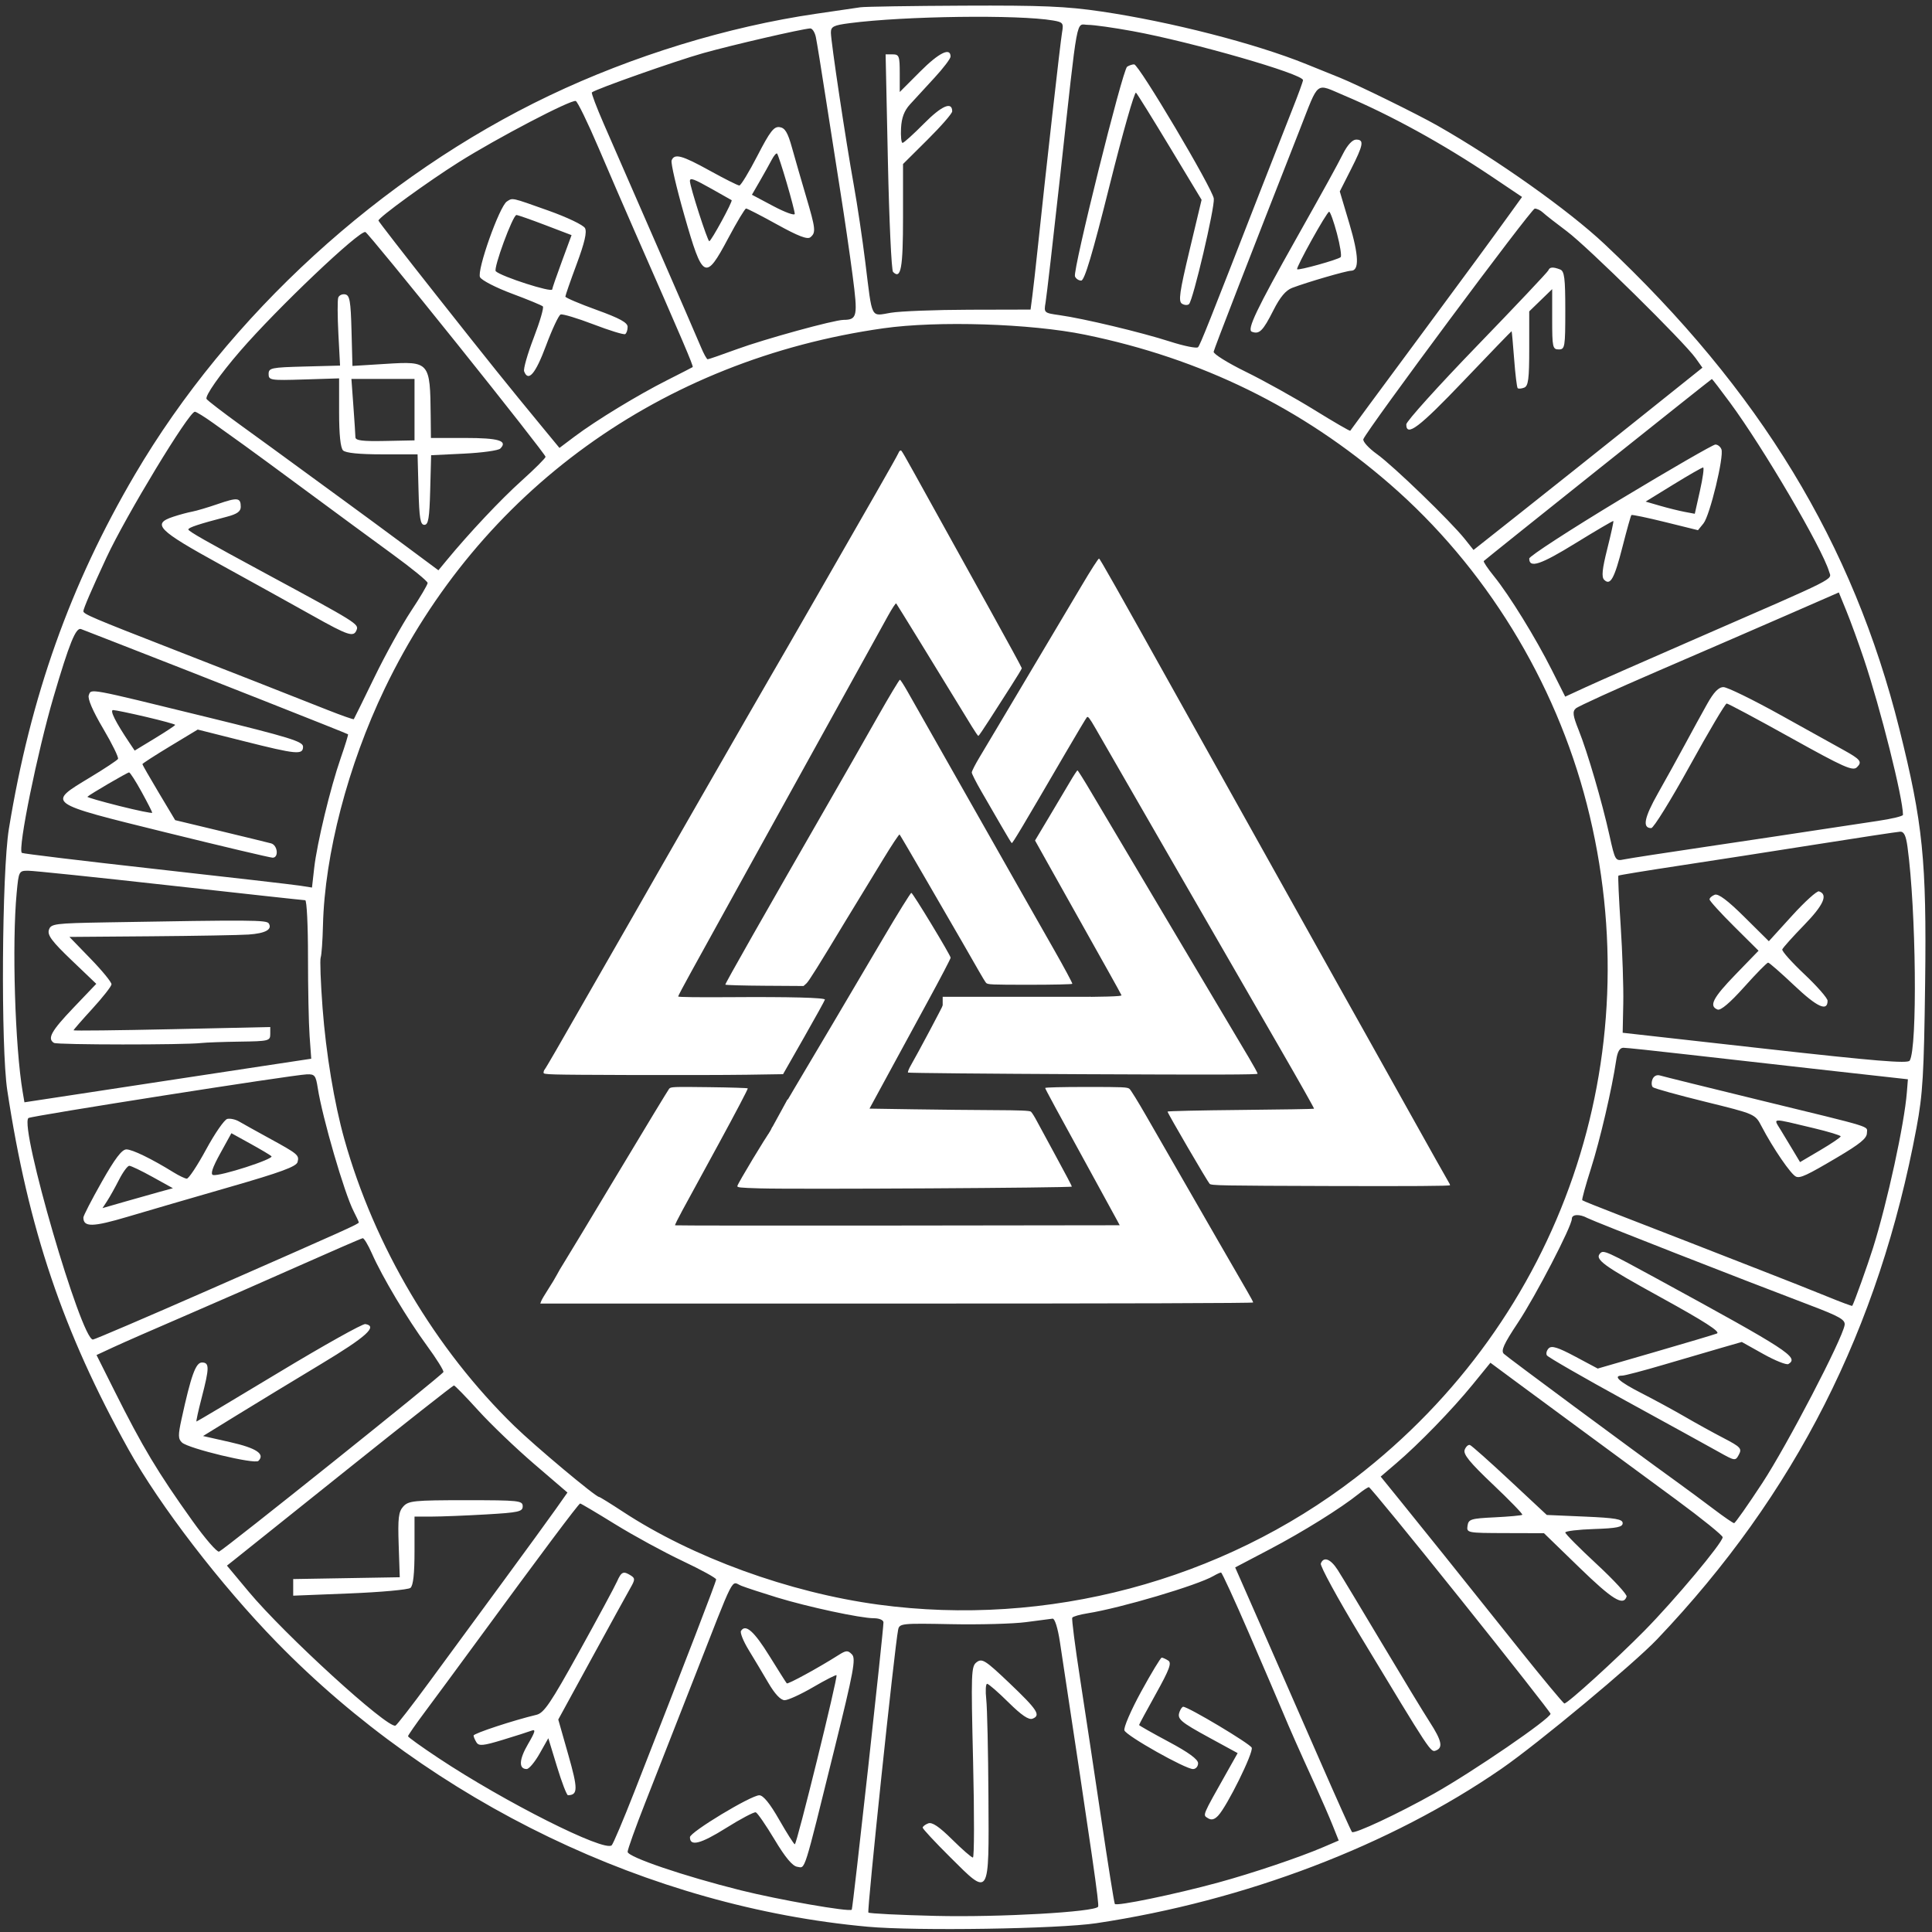
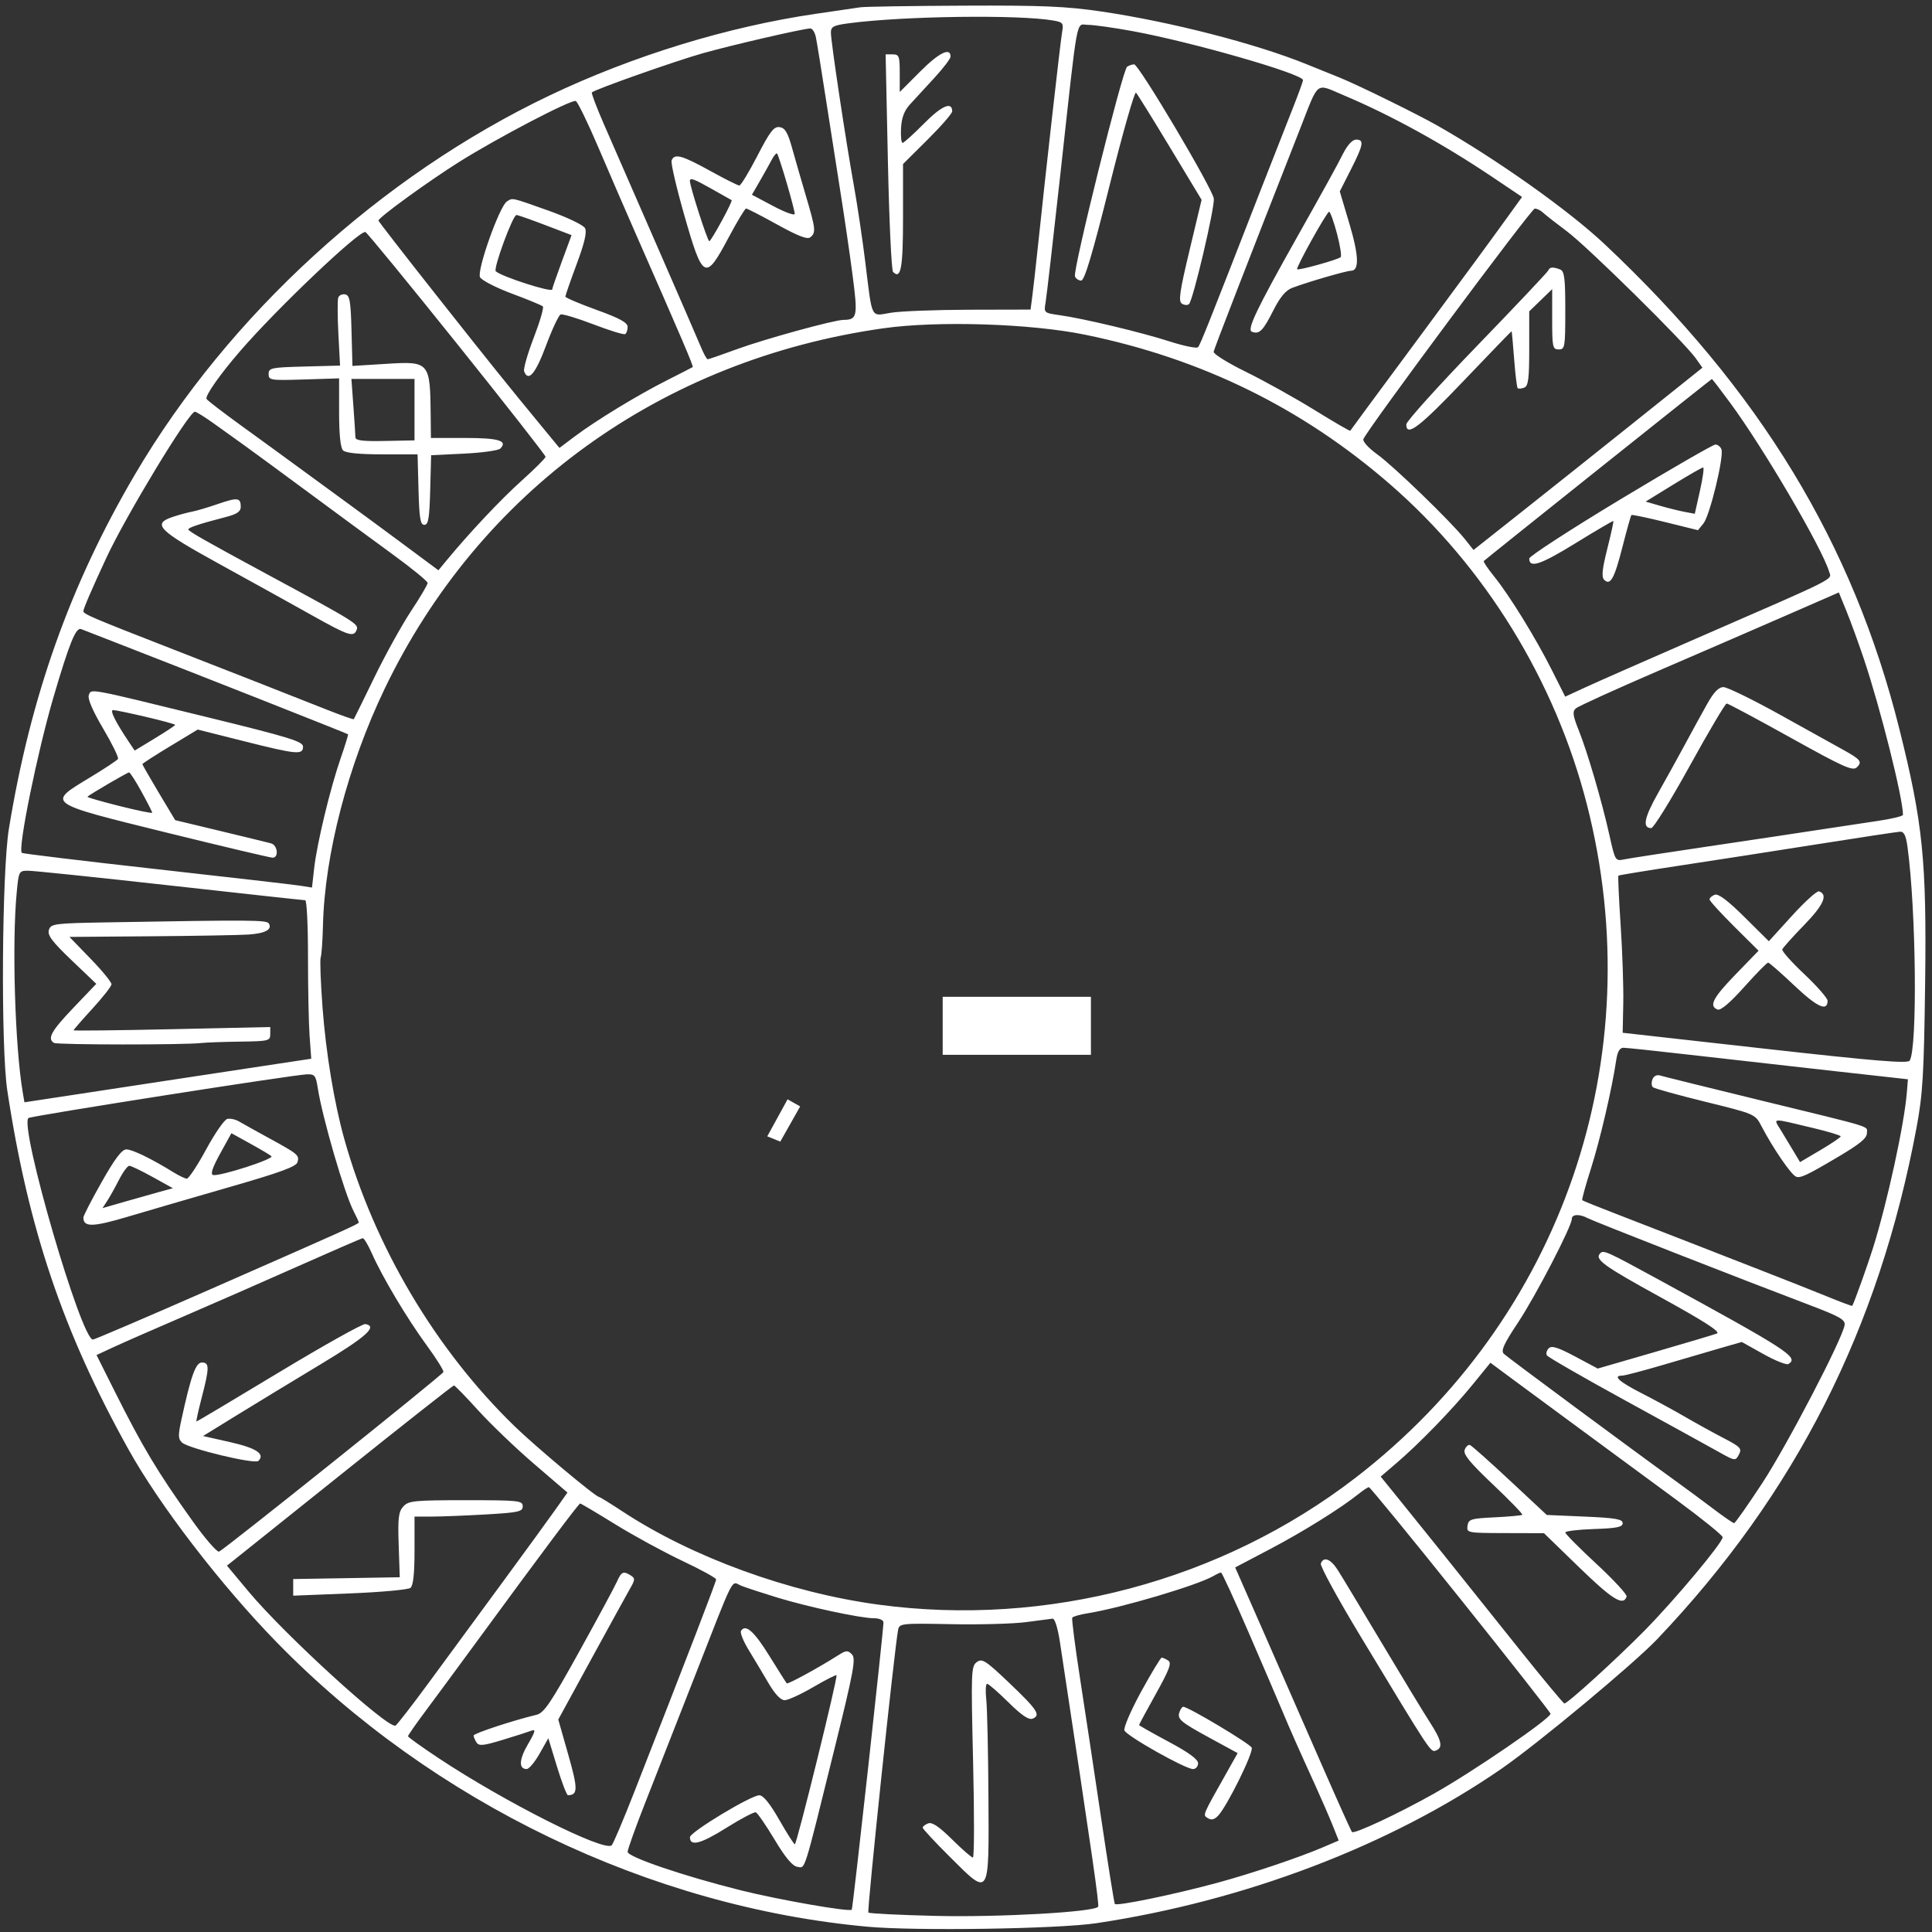
<svg xmlns="http://www.w3.org/2000/svg" width="173" height="173" viewBox="0 0 173 173" fill="none">
  <rect x="0" y="0" width="173" height="173" fill="#333333" stroke="none" />
-   <path d="M70.522 98.438L71.65 99.075L69.871 102.226L68.706 101.752L70.522 98.438Z" fill="white" />
+   <path d="M70.522 98.438L71.65 99.075L69.871 102.226L68.706 101.752L70.522 98.438" fill="white" />
  <path fill-rule="evenodd" clip-rule="evenodd" d="M77.044 0.652C76.64 0.712 74.857 0.973 73.081 1.232C65.15 2.391 56.669 4.992 49.197 8.556C34.089 15.764 20.467 28.22 12.08 42.494C6.291 52.345 2.73 62.358 0.795 74.222C0.164 78.094 0.068 93.788 0.652 97.638C2.535 110.041 5.641 119.244 11.504 129.785C14.293 134.8 19.763 141.918 24.779 147.06C38.781 161.413 58.2 170.756 77.713 172.529C82.04 172.922 94.766 172.725 98.181 172.211C111.491 170.212 124.508 165.247 134.456 158.376C137.722 156.12 146.282 148.997 148.396 146.776C160.756 133.787 168.257 118.987 171.617 100.96C172.175 97.967 172.28 96.193 172.385 88.022C172.525 77.06 172.185 73.704 170.08 65.284C165.925 48.659 157.583 34.938 143.678 21.857C140.456 18.826 134.06 14.291 128.714 11.247C126.919 10.225 121.579 7.602 119.98 6.957C119.132 6.616 117.78 6.069 116.976 5.743C112.421 3.896 104.816 1.943 98.622 1.03C95.477 0.566 93.306 0.474 86.292 0.506C81.609 0.527 77.448 0.593 77.044 0.652ZM94.299 1.834C95.191 1.988 95.248 2.066 95.099 2.92C94.95 3.771 93.627 15.501 92.91 22.336C92.74 23.951 92.529 25.823 92.441 26.496L92.281 27.721L86.791 27.734C83.771 27.742 80.61 27.864 79.765 28.006C77.936 28.314 78.126 28.689 77.487 23.51C77.228 21.411 76.765 18.306 76.459 16.611C75.739 12.628 74.402 3.727 74.402 2.919C74.402 2.379 74.632 2.263 76.09 2.073C81.002 1.434 91.201 1.3 94.299 1.834ZM101.443 2.792C106.763 3.769 116.677 6.622 116.677 7.175C116.677 7.297 116.233 8.512 115.69 9.875C115.148 11.239 113.881 14.468 112.874 17.051C108.247 28.936 107.478 30.865 107.281 31.087C107.166 31.218 106.029 30.99 104.755 30.58C102.18 29.752 97.03 28.522 94.869 28.219C93.483 28.024 93.467 28.01 93.626 27.087C93.715 26.573 94.311 21.396 94.951 15.584C96.572 0.859 96.319 2.226 97.431 2.226C97.943 2.226 99.748 2.481 101.443 2.792ZM73.056 3.327C73.149 3.771 73.55 6.248 73.948 8.831C74.346 11.415 74.945 15.246 75.28 17.345C75.614 19.444 76.093 22.732 76.344 24.651C76.826 28.332 76.765 28.632 75.534 28.643C74.674 28.651 68.448 30.364 65.953 31.279C64.616 31.77 63.453 32.171 63.369 32.171C63.285 32.171 63.011 31.675 62.761 31.07C62.51 30.464 60.719 26.336 58.78 21.895C56.841 17.455 54.721 12.598 54.068 11.101C53.416 9.605 52.935 8.333 53 8.275C53.319 7.985 60.506 5.45 62.972 4.757C65.549 4.033 71.73 2.604 72.544 2.545C72.733 2.531 72.963 2.883 73.056 3.327ZM82.402 6.4L80.567 8.238V6.553C80.567 5.023 80.508 4.868 79.934 4.868H79.302L79.507 14.481C79.62 19.768 79.827 24.209 79.967 24.349C80.673 25.055 80.861 24.025 80.861 19.449V14.688L83.062 12.501C84.273 11.298 85.264 10.159 85.264 9.971C85.264 9.055 84.325 9.46 82.744 11.058C81.799 12.013 80.933 12.795 80.819 12.795C80.706 12.795 80.644 12.2 80.683 11.472C80.732 10.538 80.969 9.913 81.488 9.344C81.892 8.901 82.874 7.832 83.67 6.97C84.466 6.108 85.117 5.251 85.117 5.066C85.117 4.209 84.081 4.718 82.402 6.4ZM100.928 5.973C100.523 6.234 96.05 24.208 96.257 24.746C96.336 24.954 96.588 25.125 96.816 25.125C97.114 25.125 97.827 22.732 99.361 16.593C100.533 11.9 101.596 8.168 101.723 8.299C101.85 8.43 103.224 10.643 104.775 13.215L107.596 17.892L106.515 22.419C105.618 26.175 105.503 26.988 105.842 27.197C106.066 27.335 106.35 27.349 106.472 27.227C106.84 26.859 108.784 18.583 108.69 17.784C108.587 16.903 101.982 5.772 101.558 5.764C101.396 5.76 101.113 5.855 100.928 5.973ZM120.347 8.542C124.537 10.309 129.202 12.874 133.603 15.83L136.291 17.636L135.232 19.105C133.513 21.49 131.386 24.389 127.69 29.382C122.975 35.751 120.972 38.465 120.907 38.572C120.878 38.62 119.427 37.779 117.683 36.701C115.939 35.623 113.182 34.089 111.558 33.293C109.933 32.497 108.636 31.687 108.675 31.494C108.738 31.181 111.906 23.013 116.399 11.577C118.143 7.136 117.743 7.444 120.347 8.542ZM53.599 13.243C54.562 15.499 55.99 18.798 56.77 20.574C61.112 30.453 62.118 32.806 62.026 32.87C61.971 32.909 60.934 33.441 59.723 34.052C57.115 35.368 53.365 37.651 51.46 39.083L50.096 40.109L48.578 38.268C45.324 34.318 44.008 32.681 39.037 26.389C36.205 22.806 33.888 19.819 33.888 19.751C33.888 19.481 38.316 16.262 41.081 14.522C44.501 12.368 51.129 8.902 51.555 9.044C51.716 9.098 52.636 10.988 53.599 13.243ZM67.82 13.953C67.065 15.415 66.338 16.611 66.204 16.611C66.069 16.611 64.885 16.017 63.571 15.29C61.051 13.896 60.388 13.718 60.139 14.367C60.055 14.586 60.568 16.799 61.279 19.284C62.931 25.061 63.161 25.181 65.209 21.332C65.987 19.872 66.705 18.674 66.806 18.671C66.907 18.668 68.162 19.315 69.595 20.107C71.477 21.148 72.302 21.464 72.567 21.245C73.075 20.826 73.04 20.501 72.173 17.57C71.754 16.154 71.191 14.204 70.921 13.235C70.539 11.86 70.296 11.454 69.812 11.384C69.299 11.311 68.957 11.752 67.82 13.953ZM120.27 13.749C119.633 15 118.719 16.659 116.104 21.308C112.503 27.711 111.636 29.527 112.095 29.704C112.766 29.961 113.088 29.642 114.024 27.788C114.619 26.609 115.132 25.995 115.705 25.778C117.065 25.262 120.564 24.244 120.977 24.244C121.728 24.244 121.681 22.887 120.831 20.032L119.97 17.142L120.96 15.188C122.093 12.953 122.173 12.501 121.433 12.501C121.106 12.501 120.662 12.977 120.27 13.749ZM70.436 16.346C70.834 17.703 71.163 18.963 71.166 19.146C71.17 19.329 70.308 19.02 69.252 18.459L67.331 17.439L68.037 16.218C68.425 15.546 68.904 14.688 69.101 14.311C69.298 13.934 69.516 13.682 69.585 13.752C69.655 13.822 70.038 14.989 70.436 16.346ZM63.797 16.953C64.705 17.463 65.477 17.9 65.513 17.924C65.64 18.005 63.684 21.597 63.512 21.599C63.356 21.602 61.778 16.7 61.778 16.216C61.778 15.881 62.106 16.001 63.797 16.953ZM45.39 18.041C44.725 18.462 42.675 24.245 42.985 24.824C43.135 25.103 44.418 25.763 45.838 26.292C47.258 26.821 48.506 27.336 48.61 27.437C48.715 27.538 48.347 28.801 47.792 30.244C47.238 31.686 46.851 33.041 46.933 33.253C47.308 34.231 47.949 33.48 48.889 30.96C49.439 29.486 50.029 28.226 50.201 28.16C50.372 28.094 51.693 28.491 53.136 29.043C54.579 29.596 55.859 29.989 55.98 29.917C56.101 29.846 56.2 29.555 56.2 29.271C56.2 28.886 55.495 28.5 53.414 27.747C51.882 27.193 50.627 26.658 50.625 26.559C50.624 26.46 51.078 25.152 51.636 23.652C52.349 21.734 52.571 20.777 52.383 20.426C52.235 20.149 50.768 19.448 49.094 18.854C45.733 17.66 45.924 17.702 45.39 18.041ZM138.161 19.033C138.374 19.235 139.341 19.992 140.31 20.715C142.155 22.094 150.786 30.597 151.835 32.071L152.443 32.925L146.399 37.759C143.074 40.417 138.462 44.09 136.15 45.919L131.946 49.246L131.166 48.268C129.894 46.673 124.776 41.725 123.305 40.669C122.555 40.131 122.006 39.524 122.083 39.322C122.41 38.47 137.11 18.694 137.427 18.68C137.617 18.672 137.947 18.831 138.161 19.033ZM119.714 20.901C119.998 21.969 120.149 22.925 120.049 23.025C119.827 23.247 116.278 24.236 116.152 24.111C116.019 23.977 118.809 18.96 119.017 18.96C119.115 18.96 119.429 19.833 119.714 20.901ZM48.821 20.154L51.18 21.055L50.314 23.404C49.837 24.695 49.448 25.824 49.448 25.913C49.448 26.231 44.892 24.767 44.394 24.289C44.152 24.058 45.919 19.253 46.245 19.253C46.364 19.253 47.523 19.659 48.821 20.154ZM40.92 30.775C45.287 36.223 48.857 40.781 48.852 40.903C48.848 41.025 47.888 41.983 46.72 43.033C44.834 44.727 42.036 47.7 39.968 50.206L39.258 51.066L36.206 48.799C34.528 47.553 32.163 45.812 30.953 44.932C29.741 44.052 27.806 42.637 26.651 41.788C25.496 40.939 23.224 39.285 21.603 38.114C19.982 36.942 18.584 35.868 18.497 35.728C18.335 35.466 19.682 33.543 21.503 31.437C24.806 27.615 32.196 20.593 32.721 20.777C32.863 20.827 36.553 25.326 40.92 30.775ZM138.646 24.209C138.592 24.352 135.708 27.406 132.236 30.997C128.765 34.587 125.925 37.739 125.925 38C125.925 39.155 127.081 38.279 131.062 34.103C133.403 31.648 135.336 29.647 135.357 29.657C135.378 29.667 135.479 30.79 135.583 32.152C135.686 33.514 135.828 34.686 135.899 34.757C135.97 34.828 136.231 34.807 136.481 34.712C136.852 34.569 136.934 33.938 136.934 31.21V27.882L137.961 26.886L138.989 25.89V28.59C138.989 31.094 139.031 31.29 139.576 31.29C140.13 31.29 140.163 31.094 140.163 27.798C140.163 24.886 140.086 24.277 139.699 24.129C139.058 23.883 138.761 23.905 138.646 24.209ZM30.288 26.65C30.213 26.861 30.219 28.317 30.3 29.885L30.45 32.737L27.251 32.821C24.277 32.899 24.053 32.946 24.053 33.492C24.053 34.049 24.216 34.074 27.209 33.98L30.365 33.881V36.93C30.365 38.91 30.489 40.103 30.718 40.332C30.948 40.562 32.164 40.684 34.231 40.684H37.391L37.475 43.84C37.543 46.413 37.639 46.996 37.998 46.996C38.357 46.996 38.454 46.417 38.522 43.879L38.605 40.762L41.546 40.62C43.163 40.542 44.627 40.338 44.798 40.167C45.496 39.469 44.657 39.217 41.651 39.217H38.586L38.566 37.235C38.517 32.396 38.468 32.338 34.567 32.581L31.56 32.768L31.476 29.611C31.406 26.952 31.316 26.438 30.909 26.36C30.642 26.309 30.363 26.44 30.288 26.65ZM97.154 29.969C107.581 32.105 116.585 36.519 124.457 43.352C132.979 50.751 139.256 60.952 142.093 72.016C147.912 94.708 139.884 118.08 121.374 132.33C109.364 141.576 93.753 145.726 78.659 143.686C70.665 142.606 62.005 139.454 55.764 135.355C54.664 134.633 53.709 134.042 53.64 134.042C53.337 134.042 47.932 129.516 46.054 127.69C38.987 120.818 33.527 111.605 30.835 102.011C29.931 98.785 29.19 94.323 28.883 90.246C28.712 87.97 28.637 85.939 28.716 85.733C28.795 85.527 28.887 84.231 28.92 82.854C29.073 76.511 31.158 68.516 34.443 61.675C42.947 43.971 59.215 32.211 79.099 29.397C83.963 28.709 92.289 28.972 97.154 29.969ZM37.118 36.683V39.433L34.475 39.486C32.478 39.527 31.831 39.447 31.826 39.158C31.823 38.948 31.74 37.686 31.643 36.354L31.467 33.932H34.292H37.118V36.683ZM154.919 36.06C157.909 40.118 163.15 49.056 163.786 51.183C164.015 51.948 164.815 51.545 151.906 57.168C147.466 59.102 143.005 61.066 141.994 61.533L140.156 62.381L138.96 60.004C137.506 57.111 135.163 53.312 133.781 51.604C133.218 50.909 132.806 50.294 132.864 50.237C133.102 50.006 153.232 33.941 153.289 33.937C153.323 33.934 154.057 34.89 154.919 36.06ZM19.104 37.891C19.889 38.454 21.125 39.34 21.852 39.86C22.578 40.38 25.154 42.271 27.576 44.063C29.998 45.855 33.4 48.356 35.136 49.621C36.872 50.886 38.292 52.046 38.292 52.2C38.292 52.353 37.621 53.491 36.8 54.728C35.981 55.966 34.507 58.629 33.526 60.648C32.545 62.666 31.715 64.354 31.682 64.398C31.649 64.443 30.58 64.067 29.306 63.563C24.804 61.783 20.473 60.083 15.54 58.161C8.277 55.331 7.466 54.986 7.466 54.73C7.466 54.502 8.208 52.779 9.532 49.932C11.284 46.165 16.918 36.868 17.448 36.868C17.574 36.868 18.319 37.328 19.104 37.891ZM145.082 44.724C140.602 47.427 136.935 49.808 136.935 50.014C136.932 50.908 137.943 50.574 141.072 48.645C142.905 47.515 144.434 46.619 144.469 46.654C144.504 46.689 144.258 47.812 143.922 49.15C143.465 50.969 143.395 51.667 143.645 51.917C144.199 52.471 144.559 51.818 145.297 48.918C145.676 47.43 146.029 46.172 146.083 46.12C146.137 46.068 147.501 46.352 149.113 46.751L152.045 47.476L152.54 46.865C153.11 46.161 154.389 40.871 154.144 40.232C154.054 39.996 153.81 39.805 153.603 39.807C153.397 39.809 149.562 42.022 145.082 44.724ZM152.224 43.932L151.759 46.006L150.857 45.837C150.362 45.744 149.371 45.499 148.656 45.292L147.356 44.915L149.839 43.387C151.204 42.547 152.405 41.859 152.506 41.859C152.607 41.859 152.48 42.792 152.224 43.932ZM19.503 45.133C18.615 45.439 17.581 45.746 17.206 45.814C16.83 45.882 16.07 46.087 15.517 46.27C13.571 46.912 14.111 47.461 19.723 50.547C22.589 52.123 26.305 54.182 27.98 55.122C31.208 56.933 31.673 57.084 31.934 56.405C32.136 55.877 31.913 55.739 23.906 51.415C18.381 48.431 16.869 47.571 16.865 47.41C16.861 47.239 17.831 46.919 20.31 46.272C21.227 46.032 21.558 45.798 21.558 45.387C21.558 44.556 21.276 44.521 19.503 45.133ZM166.892 58.98C168.383 63.419 170.401 71.461 170.401 72.964C170.401 73.083 169.378 73.329 168.126 73.512C166.875 73.695 164.53 74.049 162.915 74.299C161.301 74.549 156.875 75.213 153.08 75.775C149.286 76.336 145.833 76.868 145.407 76.958C144.653 77.116 144.619 77.06 144.125 74.829C143.455 71.802 142.152 67.348 141.358 65.37C140.839 64.075 140.792 63.717 141.102 63.437C141.312 63.248 144.589 61.755 148.383 60.118C152.178 58.482 157.392 56.222 159.97 55.097L164.658 53.05L165.34 54.721C165.715 55.639 166.413 57.556 166.892 58.98ZM10.402 57.553C17.796 60.429 31.09 65.679 31.164 65.752C31.199 65.787 30.905 66.743 30.511 67.876C29.581 70.55 28.386 75.504 28.134 77.725L27.937 79.475L26.876 79.309C26.292 79.217 20.474 78.547 13.946 77.818C7.418 77.09 2.021 76.438 1.953 76.37C1.583 76 3.347 67.335 4.794 62.409C6.209 57.594 6.796 56.148 7.261 56.331C7.455 56.407 8.868 56.957 10.402 57.553ZM152.847 63.07C152.372 63.917 151.485 65.536 150.877 66.666C150.268 67.796 149.184 69.757 148.468 71.023C147.224 73.225 147.043 74.152 147.86 74.152C148.067 74.151 149.62 71.641 151.312 68.574C153.004 65.506 154.49 62.996 154.614 62.996C154.738 62.996 157.317 64.374 160.345 66.059C165.129 68.721 165.907 69.067 166.279 68.703C166.774 68.218 166.608 68.005 165.069 67.153C164.477 66.825 161.957 65.426 159.469 64.043C156.98 62.66 154.667 61.528 154.328 61.528C153.889 61.528 153.461 61.973 152.847 63.07ZM7.95 62.255C7.832 62.564 8.305 63.664 9.235 65.238C10.045 66.609 10.644 67.833 10.567 67.958C10.49 68.083 9.364 68.828 8.066 69.612C4.174 71.965 4.045 71.872 14.879 74.546C19.925 75.79 24.219 76.806 24.42 76.802C24.983 76.79 24.856 75.678 24.274 75.519C23.991 75.442 21.943 74.943 19.723 74.409L15.686 73.44L14.218 70.985C13.411 69.634 12.751 68.482 12.751 68.425C12.751 68.367 13.865 67.647 15.228 66.824L17.704 65.328L21.818 66.364C26.574 67.562 27.136 67.614 27.136 66.86C27.136 66.396 25.927 66.024 18.549 64.217C7.71 61.562 8.183 61.649 7.95 62.255ZM13.081 64.195C14.514 64.531 15.687 64.852 15.687 64.908C15.687 64.963 14.871 65.504 13.874 66.11L12.06 67.211L11.598 66.523C10.34 64.65 9.806 63.583 10.129 63.583C10.32 63.583 11.649 63.858 13.081 64.195ZM12.677 70.905C13.202 71.861 13.632 72.703 13.632 72.776C13.632 72.85 12.306 72.577 10.686 72.171C9.065 71.764 7.779 71.393 7.827 71.344C8.042 71.13 11.412 69.162 11.559 69.165C11.649 69.167 12.153 69.95 12.677 70.905ZM170.806 75.835C171.58 81.486 171.707 93.834 171.002 94.974C170.83 95.253 167.891 95.01 158.04 93.906L145.301 92.478L145.355 89.847C145.385 88.4 145.279 85.252 145.12 82.852C144.961 80.451 144.871 78.451 144.919 78.408C144.967 78.364 147.385 77.969 150.291 77.528C153.198 77.088 158.746 76.227 162.622 75.614C166.497 75.001 169.881 74.488 170.141 74.473C170.49 74.453 170.666 74.813 170.806 75.835ZM15.23 79.29C21.748 80.016 27.194 80.611 27.331 80.611C27.47 80.611 27.581 82.889 27.579 85.675C27.578 88.46 27.642 91.653 27.723 92.771L27.87 94.803L23.466 95.469C21.044 95.835 17.213 96.417 14.953 96.762C12.692 97.106 8.895 97.685 6.515 98.047L2.188 98.705L2.035 97.805C1.343 93.748 1.062 84.505 1.493 79.95C1.676 78.003 1.695 77.969 2.529 77.969C2.997 77.969 8.712 78.563 15.23 79.29ZM160.471 81.993L158.391 84.281L156.201 82.111C154.703 80.626 153.865 79.998 153.546 80.12C153.29 80.218 153.08 80.405 153.08 80.536C153.08 80.666 154.068 81.753 155.275 82.952L157.469 85.132L155.422 87.244C153.376 89.354 152.997 90.091 153.801 90.4C154.076 90.505 154.922 89.788 156.186 88.376C157.262 87.173 158.226 86.192 158.327 86.197C158.429 86.201 159.492 87.132 160.689 88.265C162.726 90.19 163.649 90.61 163.649 89.61C163.649 89.382 162.715 88.315 161.574 87.238C160.433 86.162 159.541 85.161 159.593 85.015C159.644 84.869 160.522 83.889 161.544 82.838C163.3 81.033 163.715 80.094 162.879 79.816C162.698 79.756 161.614 80.735 160.471 81.993ZM9.612 82.592C4.853 82.675 4.555 82.713 4.378 83.27C4.23 83.737 4.656 84.306 6.406 85.979L8.621 88.097L6.576 90.24C4.587 92.325 4.211 93.002 4.832 93.386C5.121 93.565 16.522 93.573 18.035 93.395C18.439 93.348 19.991 93.293 21.485 93.272C24.061 93.237 24.2 93.202 24.2 92.6V91.965L15.393 92.159C10.549 92.265 6.586 92.309 6.586 92.258C6.586 92.206 7.345 91.335 8.274 90.321C9.202 89.307 9.972 88.326 9.984 88.141C9.996 87.955 9.154 86.924 8.111 85.85L6.217 83.896L13.52 83.839C17.538 83.807 21.469 83.737 22.258 83.683C23.761 83.58 24.402 83.229 24.069 82.691C23.874 82.376 22.563 82.367 9.612 82.592ZM151.152 94.432C154.07 94.768 159.693 95.403 163.649 95.843L170.842 96.644L170.75 97.802C170.526 100.646 169.01 107.622 167.724 111.73C167.24 113.278 166.027 116.658 165.859 116.932C165.837 116.968 164.835 116.594 163.633 116.103C162.431 115.611 159.73 114.541 157.631 113.726C155.532 112.91 152.493 111.725 150.879 111.091C149.264 110.458 146.556 109.406 144.86 108.754C143.165 108.101 141.735 107.526 141.682 107.474C141.629 107.422 141.98 106.145 142.461 104.637C143.274 102.086 144.346 97.484 144.724 94.923C144.836 94.165 145.037 93.822 145.368 93.822C145.632 93.822 148.235 94.096 151.152 94.432ZM28.452 97.418C28.864 100.07 30.843 106.87 31.667 108.462C31.92 108.952 32.127 109.402 32.127 109.462C32.127 109.599 31.115 110.054 18.664 115.521C13.116 117.957 8.46 119.95 8.319 119.95C7.27 119.95 1.731 100.927 2.543 100.115C2.725 99.933 26.179 96.251 27.477 96.201C28.177 96.174 28.279 96.3 28.452 97.418ZM147.968 96.651C147.863 96.925 147.88 97.242 148.006 97.354C148.133 97.467 150.245 98.053 152.7 98.657C157.146 99.751 157.166 99.76 157.723 100.828C158.765 102.827 160.388 105.196 160.833 105.367C161.217 105.514 161.815 105.234 164.482 103.657C166.573 102.42 167.172 101.929 167.172 101.451C167.172 100.799 168.033 101.062 157.631 98.527C152.948 97.385 148.902 96.384 148.638 96.302C148.357 96.214 148.08 96.359 147.968 96.651ZM20.35 100.194C20.09 100.257 19.236 101.491 18.452 102.936C17.668 104.382 16.89 105.555 16.724 105.543C16.557 105.532 16.024 105.276 15.54 104.977C13.585 103.767 11.85 102.923 11.319 102.923C10.915 102.923 10.297 103.736 9.112 105.829C8.207 107.428 7.466 108.865 7.466 109.023C7.466 109.901 8.296 109.886 11.43 108.954C13.206 108.425 17.325 107.225 20.583 106.286C25.136 104.975 26.539 104.459 26.645 104.056C26.808 103.432 26.702 103.344 24.053 101.895C22.923 101.276 21.734 100.615 21.411 100.425C21.088 100.235 20.611 100.131 20.35 100.194ZM162.401 101.018C163.734 101.336 164.823 101.668 164.823 101.755C164.823 101.842 164.005 102.397 163.004 102.987L161.184 104.06L160.624 103.125C160.316 102.61 159.796 101.748 159.468 101.209C158.775 100.07 158.504 100.088 162.401 101.018ZM24.305 103.53C24.585 103.773 19.672 105.358 19.081 105.215C18.824 105.153 19.021 104.554 19.713 103.299L20.72 101.473L22.387 102.393C23.303 102.898 24.167 103.41 24.305 103.53ZM13.671 105.395L15.483 106.399L14.337 106.711C13.707 106.883 12.288 107.284 11.184 107.602L9.178 108.18L9.601 107.533C9.833 107.177 10.31 106.324 10.659 105.638C11.009 104.952 11.422 104.39 11.577 104.39C11.733 104.39 12.675 104.842 13.671 105.395ZM142.149 109.071C142.656 109.347 155.872 114.522 162.034 116.858C164.732 117.881 165.249 118.176 165.176 118.649C164.983 119.895 160.024 129.414 157.808 132.794C156.511 134.772 155.374 136.39 155.28 136.39C155.187 136.39 154.37 135.829 153.465 135.143C152.56 134.457 151.014 133.314 150.03 132.604C146.223 129.861 135.007 121.557 134.663 121.228C134.378 120.956 134.649 120.357 135.926 118.434C137.518 116.035 140.75 109.805 140.75 109.134C140.75 108.723 141.45 108.692 142.149 109.071ZM33.303 112.244C34.236 114.354 36.46 118.081 38.221 120.485C39.086 121.667 39.754 122.735 39.704 122.86C39.592 123.139 20.07 138.765 19.616 138.939C19.436 139.008 18.363 137.77 17.232 136.186C14.112 131.819 12.783 129.604 10.244 124.533L8.643 121.336L10.183 120.621C11.03 120.228 13.837 118.997 16.421 117.886C19.004 116.774 23.628 114.748 26.696 113.382C29.764 112.017 32.366 110.889 32.48 110.875C32.594 110.861 32.964 111.477 33.303 112.244ZM143.304 112.21C142.756 112.757 143.502 113.304 148.672 116.149C152.66 118.344 154.1 119.271 153.736 119.41C153.456 119.516 150.941 120.265 148.147 121.075L143.068 122.547L141.047 121.469C139.508 120.648 138.944 120.472 138.681 120.732C138.491 120.919 138.417 121.205 138.517 121.367C138.616 121.528 141.769 123.343 145.522 125.399C149.276 127.455 153.031 129.522 153.868 129.992C155.368 130.834 155.395 130.838 155.709 130.25C155.997 129.712 155.862 129.566 154.335 128.771C153.402 128.287 151.847 127.429 150.879 126.865C149.91 126.301 148.159 125.349 146.989 124.751C144.965 123.716 144.376 123.179 145.263 123.179C145.485 123.179 147.17 122.736 149.006 122.194C150.843 121.652 153.161 120.973 154.157 120.687L155.967 120.166L157.902 121.248C158.967 121.843 159.976 122.245 160.145 122.14C161.106 121.546 160.161 120.932 148.386 114.507C143.928 112.074 143.592 111.922 143.304 112.21ZM24.978 122.888C20.966 125.309 17.643 127.289 17.595 127.289C17.546 127.289 17.755 126.332 18.059 125.161C18.758 122.472 18.761 122.005 18.083 122.005C17.526 122.005 17.109 123.161 16.253 127.082C15.939 128.518 15.946 128.845 16.297 129.172C16.876 129.71 22.816 131.138 23.138 130.817C23.758 130.199 22.962 129.668 20.623 129.139L18.182 128.588L21.262 126.691C22.956 125.648 26.325 123.6 28.748 122.142C32.815 119.694 33.853 118.756 32.714 118.562C32.472 118.52 28.991 120.467 24.978 122.888ZM141.82 128.2C144.103 129.879 147.835 132.626 150.113 134.303C152.391 135.981 154.255 137.487 154.255 137.65C154.255 138.14 149.93 143.307 147.234 146.038C144.676 148.629 140.376 152.537 140.083 152.537C139.995 152.537 138.156 150.324 135.997 147.62C130.282 140.461 127.361 136.817 125.383 134.379L123.633 132.221L125.019 131.036C127.067 129.286 130.029 126.235 131.853 123.998L133.459 122.027L135.563 123.587C136.721 124.445 139.536 126.521 141.82 128.2ZM42.824 126.295C43.937 127.524 46.19 129.682 47.83 131.09L50.812 133.649L49.763 135.138C49.186 135.957 47.031 138.918 44.973 141.719C42.916 144.521 39.971 148.53 38.429 150.629C36.888 152.728 35.529 154.48 35.41 154.521C34.681 154.777 25.479 146.377 22.259 142.515L20.322 140.193L21.013 139.646C21.394 139.345 25.932 135.715 31.099 131.579C36.266 127.444 40.563 124.061 40.647 124.06C40.731 124.06 41.711 125.066 42.824 126.295ZM131.156 129.817C131.003 130.216 131.599 130.948 133.692 132.933C135.196 134.359 136.376 135.578 136.314 135.64C136.251 135.703 135.143 135.805 133.851 135.868C131.698 135.972 131.495 136.035 131.409 136.626C131.317 137.259 131.381 137.271 134.785 137.28L138.255 137.29L141.439 140.379C144.393 143.245 145.363 143.84 145.653 142.965C145.713 142.786 144.502 141.473 142.962 140.047C141.423 138.62 140.163 137.351 140.163 137.226C140.163 137.102 141.319 136.962 142.732 136.916C144.782 136.848 145.301 136.742 145.301 136.39C145.301 136.033 144.662 135.922 141.903 135.803L138.506 135.656L135.203 132.574C133.387 130.878 131.778 129.447 131.628 129.394C131.479 129.34 131.266 129.53 131.156 129.817ZM130.798 143.212C135.222 148.74 138.842 153.35 138.842 153.457C138.842 153.889 131.911 158.638 128.396 160.614C125.215 162.403 121.238 164.264 121.062 164.046C120.97 163.933 119.683 161.065 118.201 157.675C116.72 154.284 114.404 148.999 113.056 145.932L110.603 140.354L113.714 138.72C116.67 137.168 120.068 135.05 121.668 133.764C122.071 133.44 122.481 133.171 122.578 133.167C122.675 133.164 126.374 137.684 130.798 143.212ZM36.112 134.898C35.685 135.37 35.618 135.93 35.7 138.348L35.797 141.234L31.026 141.315L26.255 141.396V142.14V142.884L31.32 142.682C34.105 142.57 36.549 142.348 36.751 142.188C37.002 141.988 37.118 140.936 37.118 138.85V135.803L38.659 135.802C39.506 135.801 41.687 135.715 43.503 135.61C46.45 135.44 46.806 135.362 46.806 134.878C46.806 134.371 46.469 134.335 41.714 134.335C37.067 134.335 36.577 134.385 36.112 134.898ZM55.091 136.492C56.751 137.517 59.463 138.995 61.117 139.776C62.772 140.558 64.127 141.301 64.127 141.428C64.127 141.636 61.595 148.211 56.801 160.45C55.824 162.945 54.913 165.098 54.776 165.234C54.142 165.869 45.187 161.361 39.252 157.419C37.761 156.43 36.539 155.553 36.536 155.471C36.533 155.39 37.224 154.395 38.072 153.26C38.919 152.126 41 149.304 42.696 146.989C48.409 139.188 51.822 134.629 51.949 134.629C52.018 134.629 53.432 135.467 55.091 136.492ZM118.272 140.004C118.191 140.215 119.756 143.088 121.748 146.389C128.195 157.068 128.104 156.931 128.586 156.746C129.236 156.497 129.094 155.854 128.026 154.201C127.486 153.367 125.548 150.174 123.719 147.106C121.889 144.038 120.118 141.1 119.782 140.577C119.145 139.585 118.524 139.349 118.272 140.004ZM55.247 141.622C55.045 142.077 53.52 144.904 51.858 147.905C49.316 152.497 48.712 153.39 48.042 153.55C45.958 154.048 42.403 155.221 42.406 155.409C42.409 155.525 42.526 155.802 42.668 156.025C42.882 156.363 43.269 156.326 45.002 155.799C46.145 155.452 47.309 155.08 47.59 154.973C47.996 154.816 47.934 155.059 47.282 156.172C46.475 157.549 46.43 158.41 47.163 158.407C47.37 158.407 47.89 157.786 48.319 157.027L49.099 155.648L49.879 158.202C50.307 159.608 50.749 160.755 50.86 160.753C51.755 160.733 51.76 160.196 50.888 157.132L49.99 153.975L52.989 148.485C54.639 145.466 56.2 142.627 56.459 142.176C56.873 141.454 56.877 141.324 56.491 141.08C55.817 140.653 55.644 140.729 55.247 141.622ZM111.833 146.238C113.125 149.225 114.469 152.357 114.82 153.198C115.526 154.887 116.269 156.564 117.779 159.876C118.331 161.087 119.028 162.693 119.328 163.443L119.875 164.809L118.496 165.4C116.376 166.311 112.128 167.743 109.085 168.572C105.234 169.623 99.961 170.714 99.827 170.488C99.764 170.384 99.224 166.996 98.624 162.959C98.025 158.922 97.167 153.242 96.718 150.335C96.268 147.429 95.952 144.963 96.015 144.856C96.078 144.749 96.691 144.573 97.376 144.464C100.353 143.991 107.228 141.954 108.661 141.12C108.952 140.95 109.257 140.811 109.337 140.81C109.418 140.808 110.541 143.251 111.833 146.238ZM69.558 143.039C72.349 143.894 77.059 144.904 78.251 144.904C78.728 144.904 79.103 145.064 79.109 145.271C79.126 145.898 76.371 170.879 76.271 171.001C76.086 171.228 69.746 170.122 66.311 169.262C61.205 167.985 56.2 166.282 56.2 165.821C56.2 165.607 56.912 163.621 57.783 161.407C58.653 159.192 60.582 154.276 62.068 150.482C65.938 140.604 65.42 141.621 66.386 141.999C66.839 142.176 68.266 142.644 69.558 143.039ZM94.91 147.032C97.868 166.552 98.445 170.551 98.33 170.736C98.036 171.211 89.466 171.695 83.772 171.558C80.552 171.481 77.846 171.345 77.759 171.258C77.62 171.119 80.103 147.522 80.423 145.932C80.536 145.369 80.739 145.348 85.178 145.436C87.728 145.486 90.739 145.404 91.87 145.253C93 145.102 94.074 144.962 94.256 144.941C94.45 144.92 94.722 145.789 94.91 147.032ZM66.352 146.04C66.254 146.199 66.563 146.966 67.039 147.745C67.515 148.524 68.31 149.854 68.807 150.702C69.388 151.695 69.906 152.243 70.262 152.243C70.565 152.243 71.712 151.718 72.811 151.076C73.909 150.435 74.851 149.953 74.905 150.006C75.045 150.147 71.347 165.151 71.172 165.146C71.092 165.144 70.463 164.155 69.774 162.95C68.944 161.495 68.344 160.757 67.993 160.757C67.244 160.757 61.784 164.055 61.781 164.509C61.775 165.361 62.73 165.12 65.002 163.696C66.322 162.869 67.526 162.233 67.676 162.283C67.826 162.333 68.582 163.43 69.356 164.721C70.317 166.325 70.962 167.098 71.392 167.161C72.132 167.269 71.907 167.983 74.711 156.647C76.452 149.61 76.654 148.518 76.286 148.141C75.914 147.759 75.768 147.768 75.059 148.219C73.321 149.323 70.549 150.838 70.452 150.736C70.395 150.677 69.695 149.572 68.895 148.28C67.52 146.06 66.756 145.387 66.352 146.04ZM87.466 148.831C86.961 149.2 86.943 149.705 87.136 157.779C87.249 162.485 87.241 166.335 87.119 166.335C86.996 166.335 86.156 165.604 85.253 164.709C84.093 163.562 83.464 163.139 83.116 163.273C82.844 163.377 82.622 163.55 82.622 163.657C82.622 163.765 83.73 164.955 85.084 166.302C88.649 169.849 88.561 169.988 88.509 160.874C88.487 156.852 88.399 152.934 88.314 152.168C88.23 151.402 88.265 150.776 88.392 150.776C88.519 150.776 89.376 151.52 90.296 152.431C91.463 153.585 92.116 154.03 92.455 153.9C93.227 153.603 92.904 153.107 90.376 150.7C88.248 148.675 87.945 148.48 87.466 148.831ZM102.186 151.471C101.269 153.146 100.594 154.711 100.686 154.95C100.876 155.445 106.14 158.409 106.829 158.409C107.079 158.409 107.282 158.176 107.282 157.891C107.282 157.539 106.435 156.92 104.64 155.961C103.187 155.185 101.998 154.511 101.998 154.464C101.998 154.417 102.677 153.158 103.508 151.666C104.718 149.491 104.936 148.902 104.609 148.695C104.384 148.552 104.122 148.434 104.027 148.431C103.931 148.429 103.103 149.797 102.186 151.471ZM105.633 153.257C105.377 153.922 105.651 154.162 108.324 155.619L110.825 156.982L109.886 158.649C107.608 162.694 107.686 162.505 108.163 162.808C108.473 163.004 108.744 162.937 109.079 162.582C109.886 161.728 112.253 156.935 112.084 156.497C111.95 156.147 106.4 152.831 105.949 152.831C105.865 152.831 105.722 153.022 105.633 153.257Z" fill="white" />
-   <path fill-rule="evenodd" clip-rule="evenodd" d="M80.451 40.567C80.403 40.693 79.479 42.338 78.398 44.222C77.317 46.106 74.931 50.267 73.096 53.467C71.26 56.667 69.389 59.912 68.938 60.678C68.199 61.935 57.514 80.556 56.639 82.113C56.309 82.701 52.107 90.027 49.794 94.049C49.274 94.951 48.81 95.733 48.761 95.784C48.712 95.836 48.673 95.959 48.673 96.056C48.673 96.224 49.056 96.235 56.167 96.26C60.289 96.275 65.115 96.264 66.89 96.237L70.119 96.187L71.99 92.905C73.019 91.1 73.863 89.572 73.866 89.509C73.873 89.335 70.71 89.254 65.38 89.291C62.528 89.311 60.724 89.288 60.724 89.231C60.724 89.18 61.245 88.195 61.882 87.043C63.007 85.01 64.569 82.179 66.827 78.085C68.131 75.72 71.211 70.152 74.447 64.309C75.735 61.984 77.258 59.231 77.832 58.191C78.405 57.152 79.167 55.773 79.524 55.127C79.881 54.482 80.208 53.989 80.249 54.033C80.31 54.097 83.873 59.893 87.04 65.079C87.316 65.531 87.571 65.9 87.607 65.9C87.643 65.9 88.094 65.24 88.609 64.433C89.124 63.626 89.984 62.284 90.522 61.45C91.059 60.616 91.498 59.89 91.498 59.836C91.498 59.781 90.237 57.465 88.696 54.687C87.155 51.91 84.841 47.735 83.554 45.41C80.615 40.1 80.752 40.337 80.636 40.337C80.582 40.337 80.499 40.441 80.451 40.567ZM96.882 52.396C96.097 53.723 94.28 56.779 92.844 59.186C91.407 61.593 89.837 64.234 89.354 65.055C88.871 65.875 88.147 67.088 87.746 67.75C87.345 68.412 87.017 69.052 87.017 69.171C87.017 69.29 87.412 70.069 87.896 70.901C88.38 71.734 89.169 73.098 89.649 73.932C90.129 74.766 90.555 75.469 90.595 75.494C90.664 75.537 91.485 74.161 95.46 67.342C96.417 65.701 97.256 64.299 97.324 64.226C97.425 64.118 97.569 64.303 98.098 65.221C100.351 69.13 103.496 74.591 104.82 76.891C105.669 78.368 106.754 80.248 107.231 81.069C107.707 81.889 108.895 83.948 109.87 85.644C110.845 87.34 113.009 91.091 114.679 93.98C116.348 96.868 117.693 99.253 117.666 99.28C117.64 99.306 114.677 99.356 111.082 99.39C107.487 99.424 104.545 99.49 104.545 99.537C104.545 99.668 108.127 105.813 108.315 106.003C108.467 106.157 109.307 106.173 119.161 106.202C126.427 106.223 129.842 106.201 129.842 106.131C129.842 106.075 129.781 105.941 129.707 105.833C129.633 105.725 128.036 102.884 126.16 99.519C124.284 96.155 122.558 93.067 122.324 92.656C122.091 92.246 121.138 90.545 120.207 88.877C119.276 87.208 118.2 85.283 117.816 84.6C117.433 83.916 115.708 80.827 113.983 77.737C112.258 74.646 110.208 70.975 109.427 69.58C108.646 68.185 107.008 65.254 105.787 63.065C99.761 52.266 98.507 50.048 98.412 50.016C98.355 49.997 97.666 51.068 96.882 52.396ZM78.651 64.078C77.637 65.86 76.602 67.682 76.349 68.126C76.096 68.57 75.375 69.829 74.746 70.923C68.213 82.287 64.909 88.104 64.949 88.169C64.976 88.212 66.563 88.257 68.475 88.269L71.953 88.291L72.209 88.062C72.426 87.867 73.287 86.492 75.716 82.461C75.947 82.078 76.479 81.205 76.899 80.522C77.319 79.838 78.296 78.236 79.069 76.962C79.843 75.688 80.511 74.681 80.553 74.724C80.595 74.767 81.692 76.637 82.99 78.88C84.289 81.123 85.754 83.652 86.245 84.5C86.737 85.348 87.366 86.445 87.643 86.937C87.921 87.429 88.214 87.91 88.295 88.006C88.43 88.166 88.743 88.18 92.205 88.18C94.275 88.18 95.992 88.142 96.021 88.095C96.05 88.048 95.287 86.627 94.324 84.937C93.361 83.247 92.181 81.171 91.7 80.323C91.22 79.475 89.76 76.901 88.457 74.603C87.154 72.306 85.123 68.725 83.944 66.646C82.766 64.567 81.548 62.421 81.239 61.877C80.93 61.334 80.635 60.877 80.585 60.863C80.534 60.849 79.664 62.295 78.651 64.078ZM95.784 70.053C95.439 70.641 94.6 72.053 93.919 73.192L92.682 75.261L93.72 77.12C94.84 79.127 97.344 83.595 99.21 86.915C99.848 88.052 100.394 89.042 100.422 89.116C100.465 89.228 99.3 89.261 93.521 89.311C85.502 89.381 86.181 89.368 86.255 89.442C86.287 89.474 86.202 89.587 86.067 89.693C85.928 89.802 85.822 89.989 85.822 90.123C85.822 90.363 85.537 90.495 84.826 90.586C84.463 90.632 84.44 90.253 84.778 89.809C84.925 89.617 85.014 89.43 84.976 89.392C84.905 89.322 84.429 89.855 84.428 90.007C84.427 90.098 82.152 94.375 81.569 95.381C81.382 95.704 81.266 96.001 81.309 96.042C81.353 96.084 88.415 96.15 97.001 96.189C108.937 96.244 112.613 96.234 112.613 96.144C112.613 96.08 112.262 95.437 111.832 94.715C111.404 93.993 108.325 88.814 104.992 83.207C101.659 77.6 98.398 72.105 97.744 70.998C97.091 69.89 96.524 68.984 96.483 68.984C96.443 68.984 96.128 69.465 95.784 70.053ZM79.104 83.98C76.215 88.888 72.65 94.916 71.124 97.475C70.197 99.029 70.018 99.393 70.101 99.549C69.054 101.676 70.381 100.182 70.532 100.154C70.683 100.125 70.697 99.718 70.781 99.851C70.892 100.03 70.857 100.096 70.453 100.472C70.097 100.803 69.837 100.934 69.883 101.109C69.924 101.264 70.081 101.319 70.002 101.27C69.938 101.231 69.885 101.123 69.883 101.03C69.879 100.799 69.71 100.605 69.582 100.684C69.525 100.719 69.358 100.817 69.394 100.876C69.431 100.935 69.337 100.803 69.237 100.876C69.136 100.949 69.08 101.035 69.111 101.066C69.143 101.097 69.056 101.243 68.919 101.39C68.653 101.676 66.103 105.909 66.031 106.186C65.992 106.334 66.197 106.357 68.061 106.413C71.288 106.509 95.98 106.367 95.98 106.252C95.98 106.199 95.366 105.031 94.616 103.657C93.865 102.284 93.076 100.825 92.86 100.415C92.645 100.004 92.399 99.613 92.313 99.544C92.197 99.451 91.352 99.416 88.965 99.406C87.209 99.399 83.991 99.365 81.815 99.332L77.858 99.271L79.507 96.237C80.413 94.568 82.048 91.563 83.139 89.559C84.231 87.555 85.124 85.845 85.124 85.759C85.124 85.544 81.755 79.98 81.608 79.951C81.543 79.939 80.416 81.752 79.104 83.98ZM85.622 89.374C85.622 89.429 85.734 89.473 85.871 89.473C86.008 89.473 86.12 89.429 86.12 89.374C86.12 89.319 86.008 89.274 85.871 89.274C85.734 89.274 85.622 89.319 85.622 89.374ZM59.917 97.493C59.83 97.596 57.771 100.991 55.343 105.04C52.915 109.088 50.738 112.697 50.505 113.061C50.272 113.424 49.983 113.917 49.863 114.155C49.742 114.393 49.399 114.965 49.099 115.426C48.8 115.887 48.515 116.368 48.467 116.495L48.379 116.727H80.296C100.835 116.727 112.214 116.692 112.214 116.63C112.214 116.577 111.996 116.163 111.729 115.71C111.462 115.257 110.215 113.096 108.957 110.908C107.7 108.72 106.051 105.855 105.294 104.542C104.537 103.229 103.339 101.148 102.633 99.917C101.927 98.686 101.257 97.601 101.143 97.505C100.956 97.346 100.618 97.331 97.264 97.331C95.111 97.331 93.59 97.369 93.59 97.422C93.59 97.505 94.493 99.172 98.421 106.333C99.201 107.755 99.935 109.098 100.052 109.317L100.264 109.715L80.378 109.74C69.441 109.753 60.471 109.744 60.447 109.72C60.422 109.695 60.714 109.102 61.095 108.401C61.477 107.701 62.967 104.967 64.406 102.326C65.846 99.684 66.995 97.493 66.959 97.457C66.923 97.421 65.359 97.373 63.485 97.35C60.25 97.31 60.068 97.317 59.917 97.493ZM69.787 99.969C69.787 100.023 69.732 100.017 69.787 100.017C69.842 100.017 69.886 99.972 69.886 99.917C69.886 99.862 69.879 99.969 69.824 99.969C69.769 99.969 69.787 99.914 69.787 99.969Z" fill="white" />
  <path d="M84.412 89.258H97.686V94.453H84.412L84.412 89.258Z" fill="white" />
</svg>